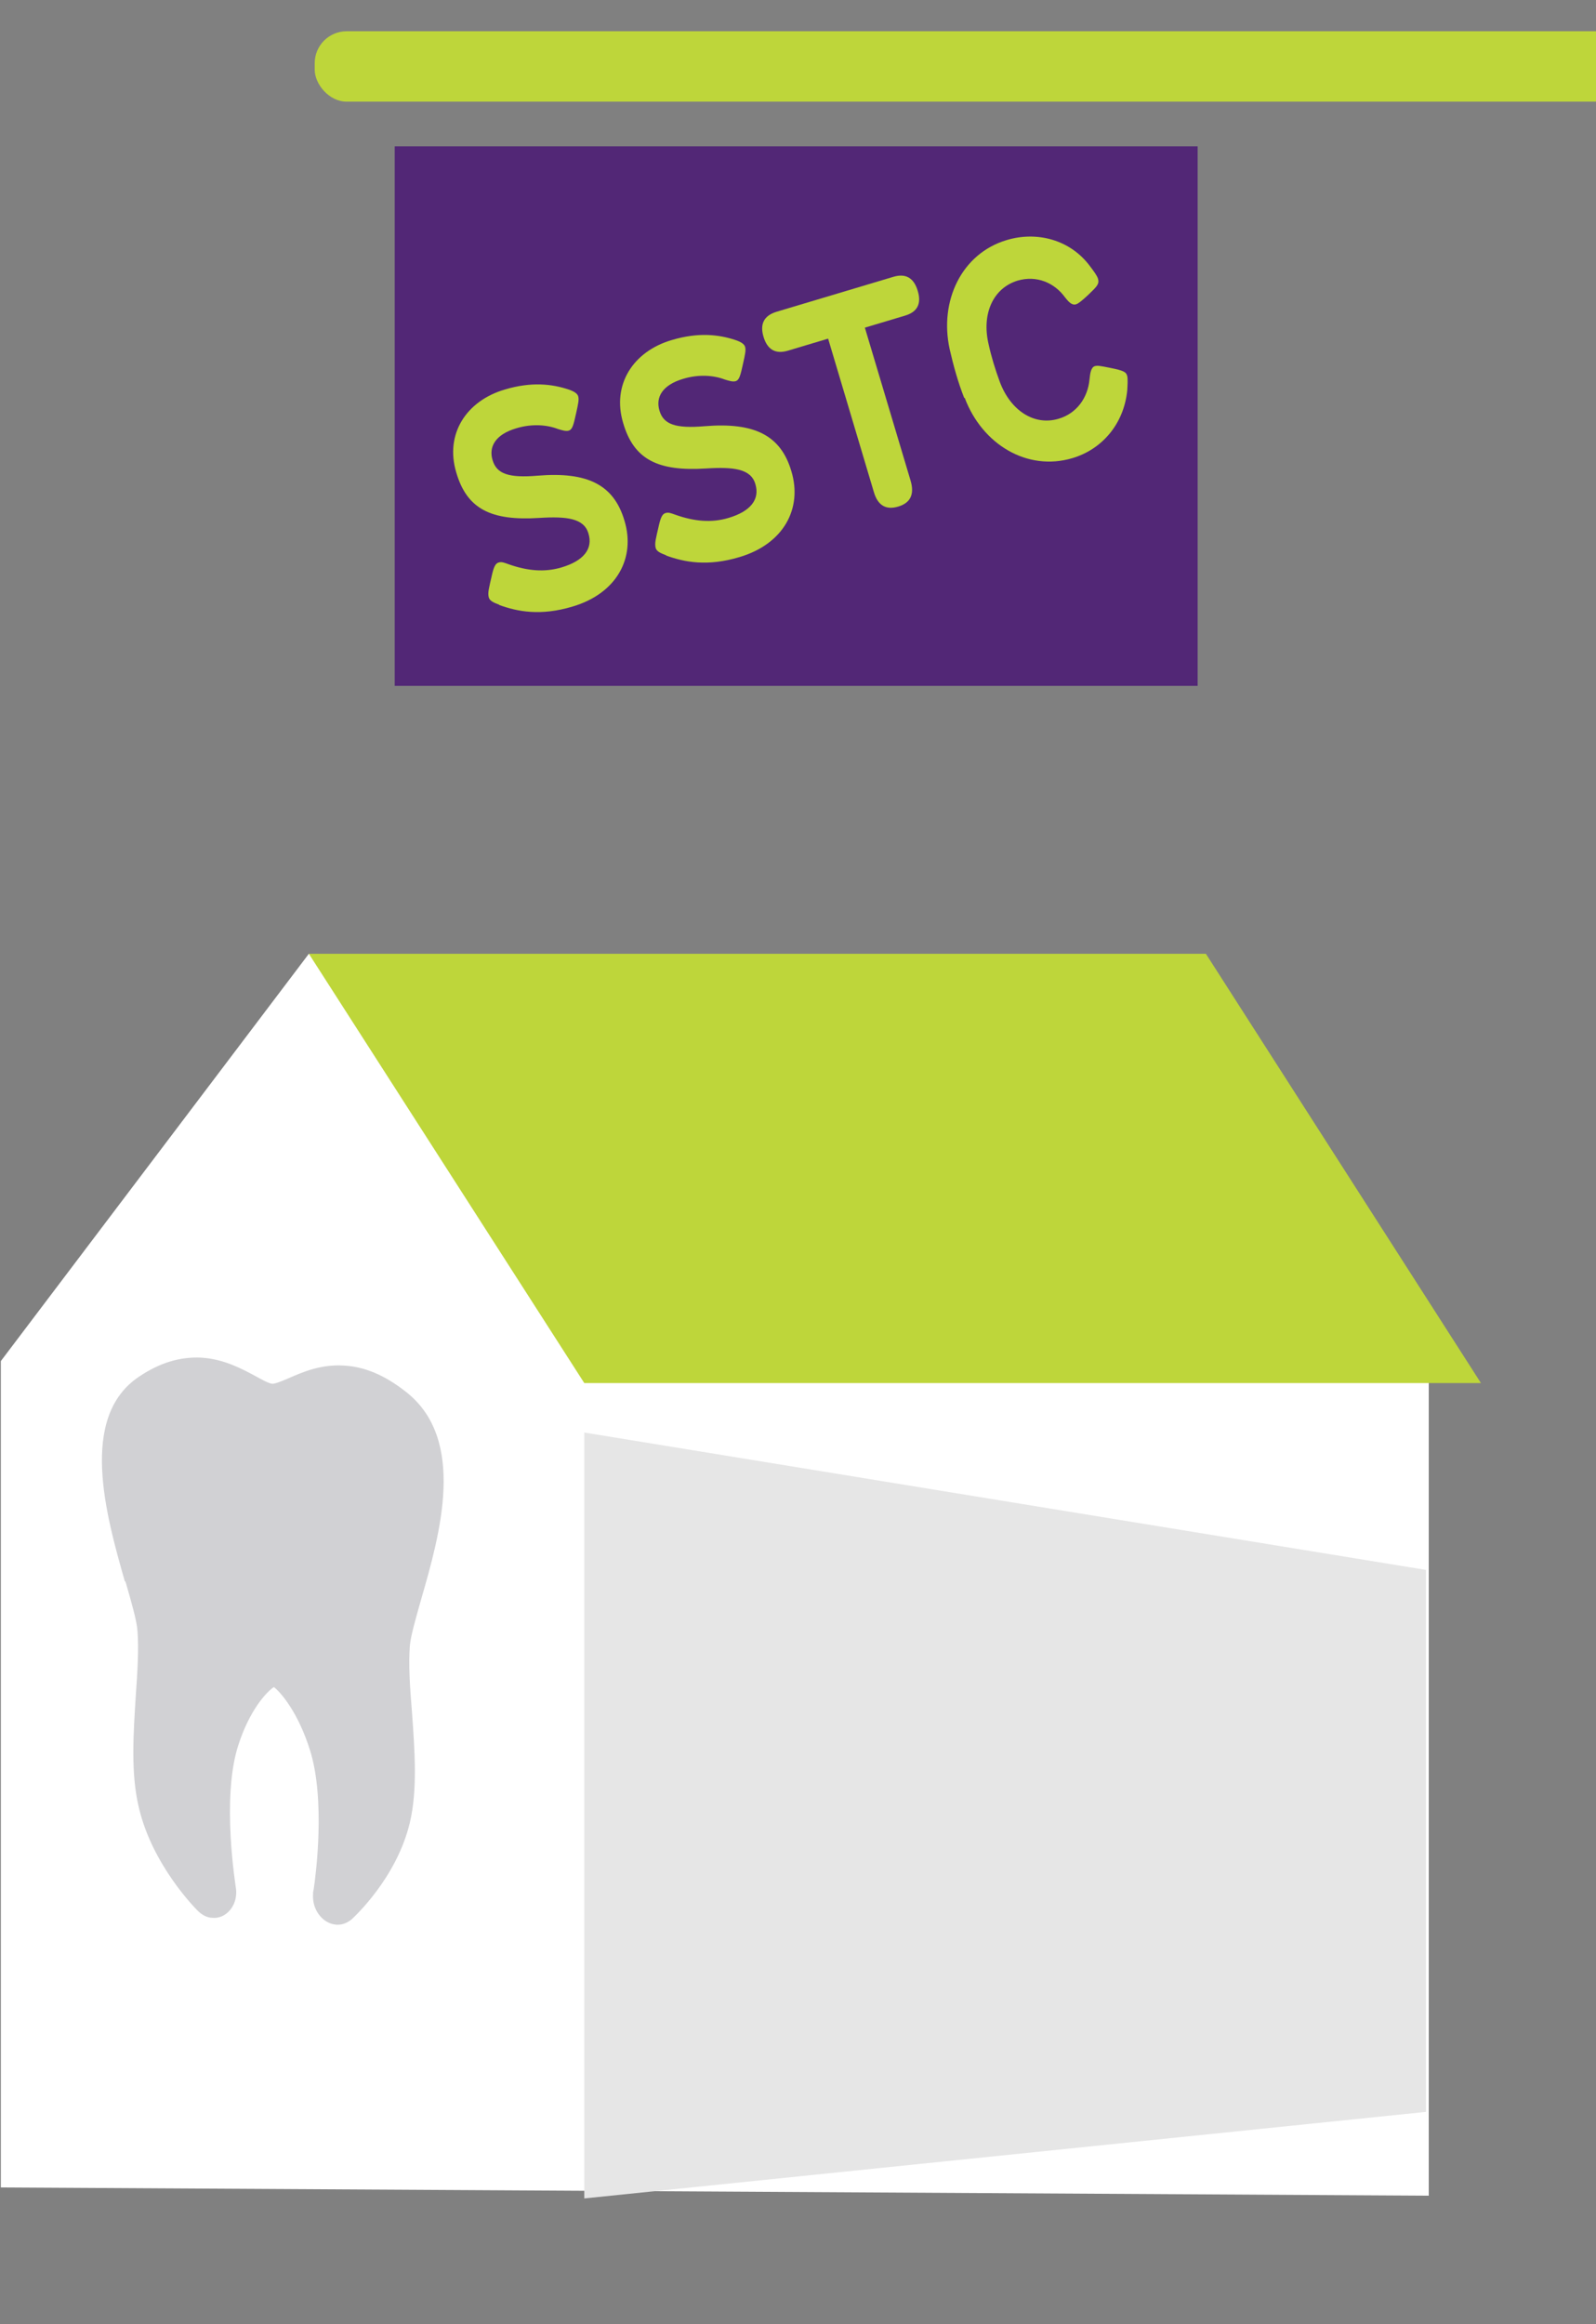
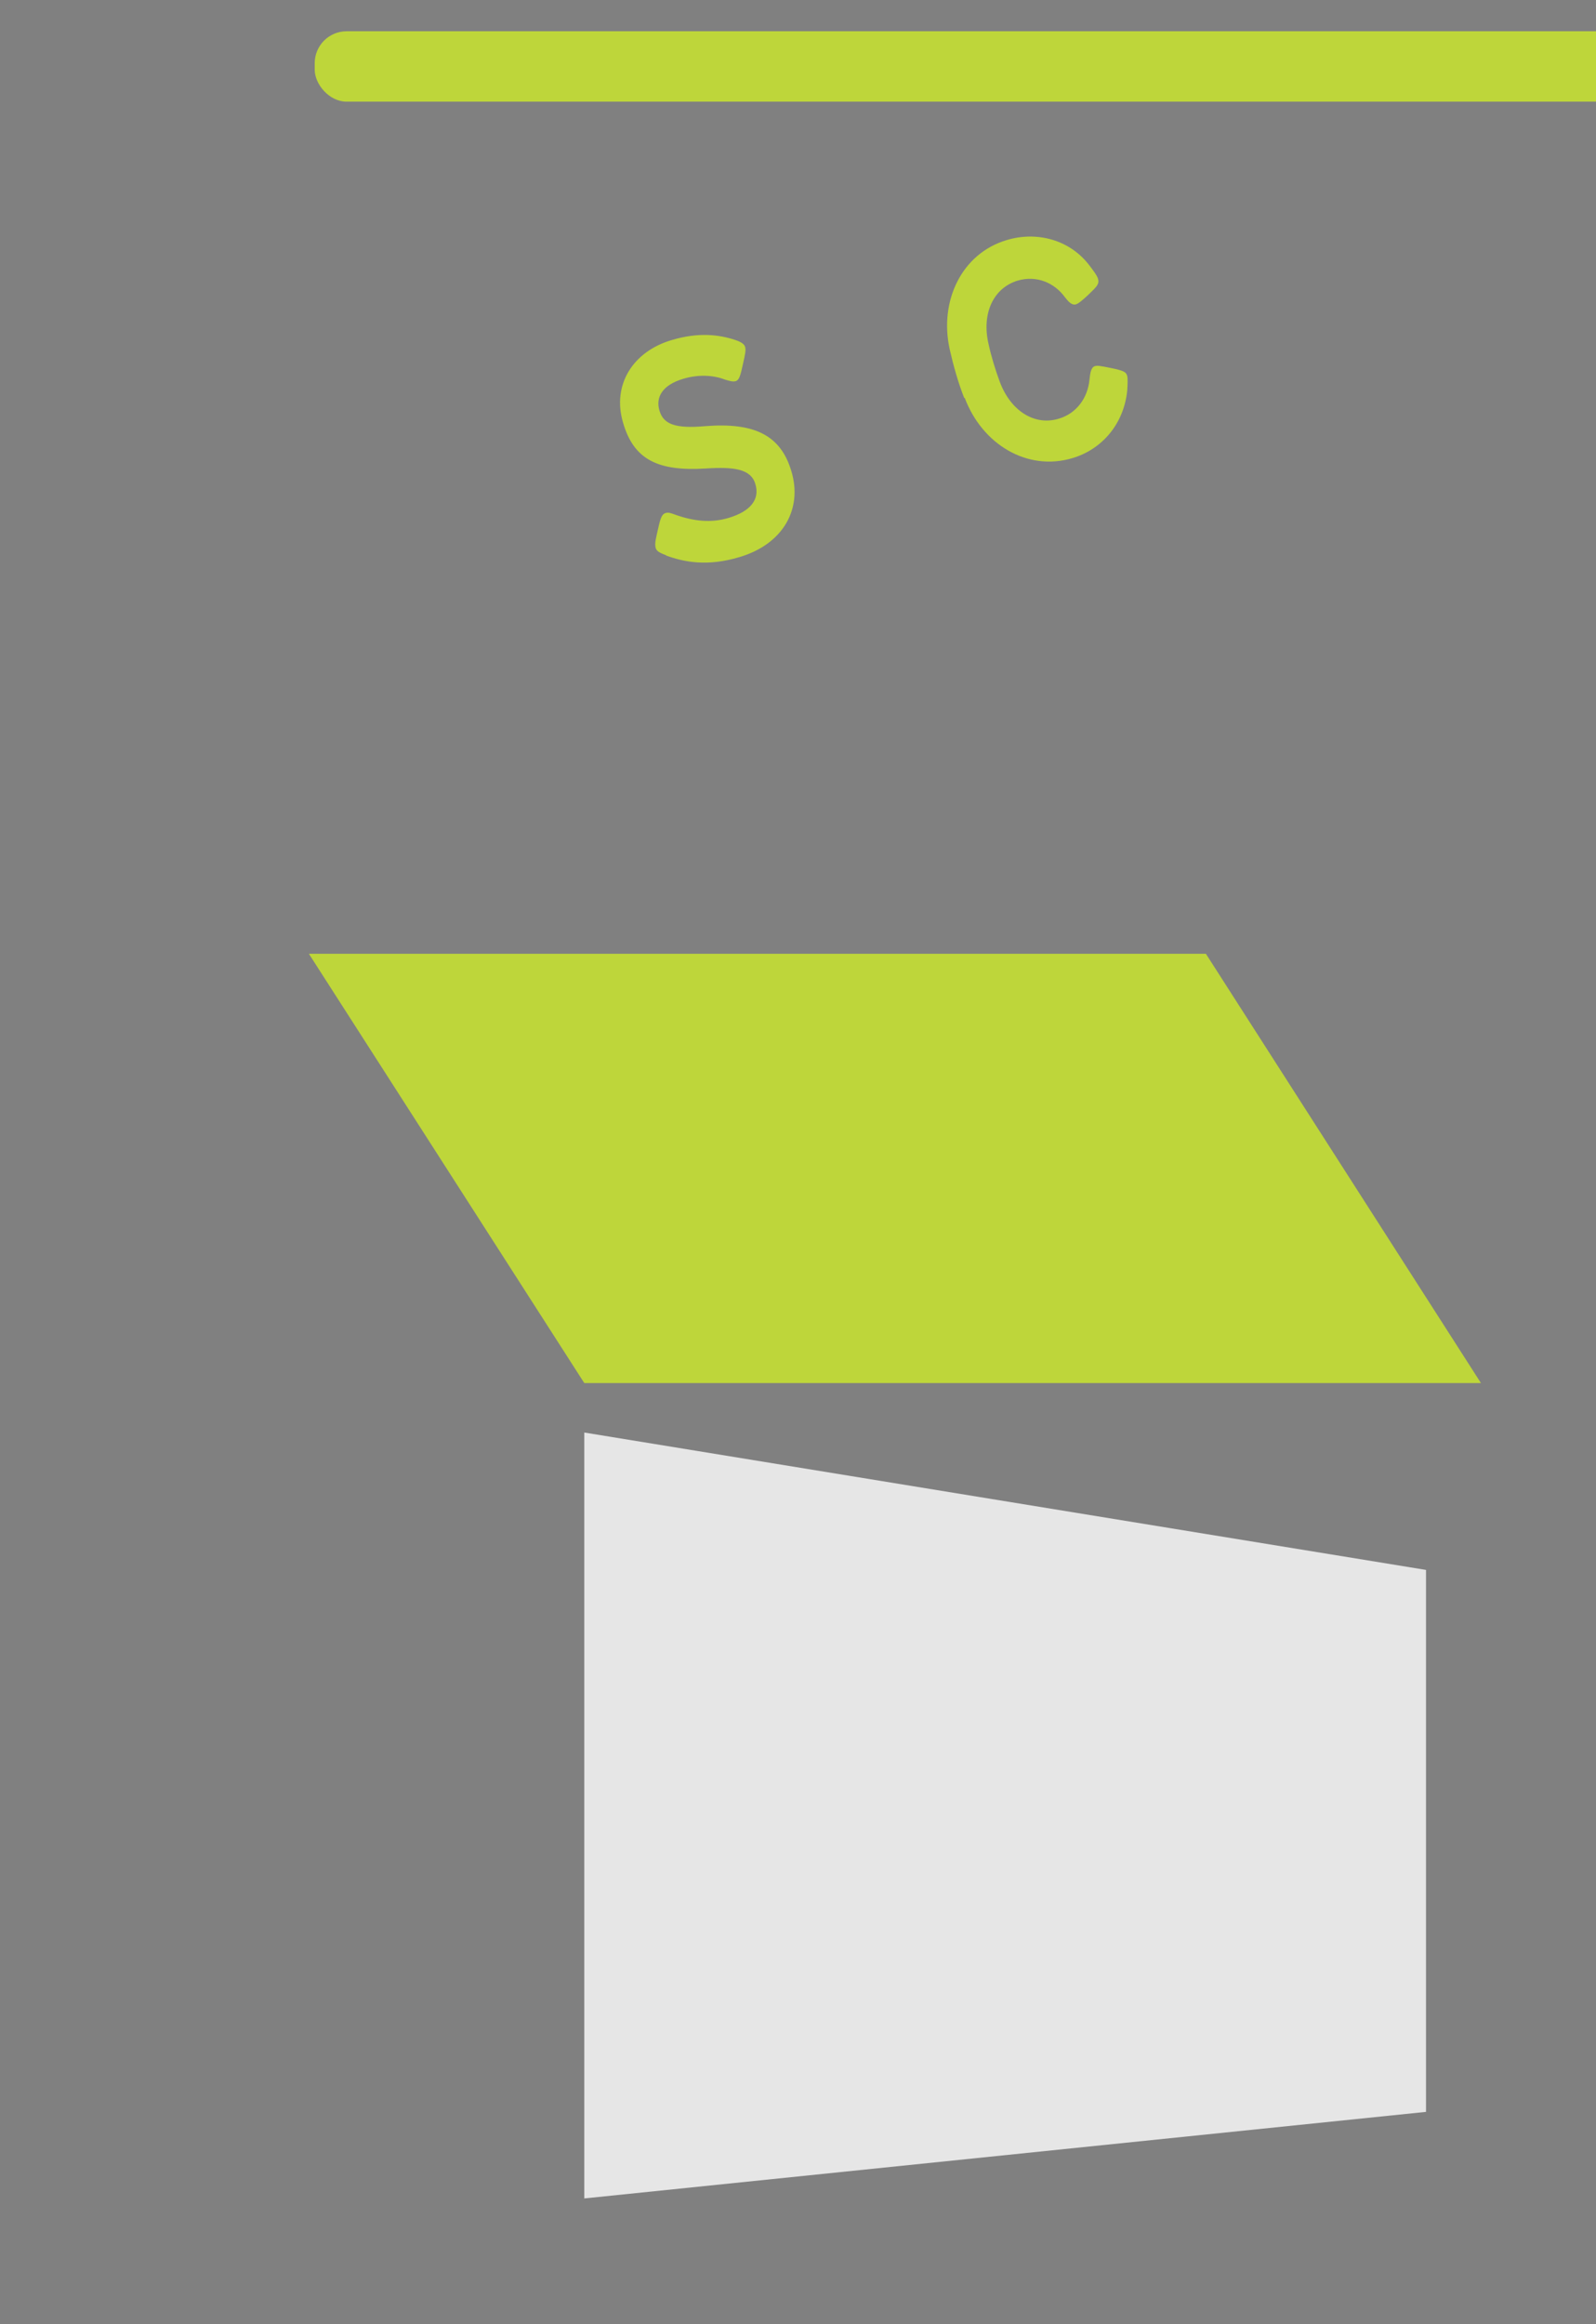
<svg xmlns="http://www.w3.org/2000/svg" id="Layer_1" viewBox="0 0 464.74 676.7">
  <rect x="0" y="0" width="464.74" height="676.7" fill="#808080" stroke="none" />
-   <polygon points=".24 636.9 416.04 639.3 416.04 400.3 89.94 277.7 .24 396.3 .24 636.9" style="fill:#fff; stroke-width:0px;" />
  <polygon points="170.14 402.7 431.24 402.7 351.14 277.7 89.94 277.7 170.14 402.7" style="fill:#bed63a; stroke-width:0px;" />
  <polygon points="170.14 640.1 415.24 614.9 415.24 457.1 170.14 417.1 170.14 640.1" style="fill:#e6e6e6; stroke-width:0px;" />
-   <path d="m36.34,460.4c-5.4-19-13.6-47.8,4.2-59.6,6.1-4.1,12-5.8,18.1-5.5,6.6.4,11.9,3.3,15.8,5.4,1.8,1,4,2.2,4.9,2.2s3.1-.9,4.9-1.7c3.9-1.7,9.2-4,15.8-3.6,6.1.3,12,2.8,18.1,7.6,17.9,13.9,9.9,41.7,4.6,60.1-1.6,5.7-3.2,11.1-3.4,14-.4,5.2,0,11.8.6,18.9.8,11.2,1.7,22.8-.6,32.5-3.9,16.3-16.4,27.6-16.9,28.1-1.2,1-2.6,1.6-4,1.6h-.4c-3.8-.2-6.9-3.9-6.9-8.2,0-.7,0-1.4.2-2.1.6-3.9,3.5-26.1-1.1-40.6-3.4-10.8-8.4-16.7-10.5-18.3-2.1,1.4-7.1,6.7-10.4,17.1-4.9,15.3-.7,40.8-.7,41.1.6,3.3-.7,6.5-3.2,8.1-1.1.7-2.3,1-3.5.9-1.6,0-3.1-.8-4.4-2.1-.5-.5-13.2-13.2-17.1-30-2.4-9.9-1.6-21.4-.9-32.6.5-7,.9-13.6.5-18.8-.2-3-1.8-8.5-3.5-14.4" style="fill:#d1d1d4; stroke-width:0px;" />
  <rect x="91.64" y="9.1" width="402.1" height="20.5" rx="9.3" ry="9.3" style="fill:#bed63a; stroke-width:0px;" />
-   <rect x="114.94" y="42.6" width="233.8" height="157.1" style="fill:#522776; stroke-width:0px;" />
-   <path d="m145.44,176.1c-1.9-.7-2.8-1.2-3.1-2.1-.4-1.4.1-3,.8-6.1.6-2.8,1.1-3.8,2-4.1s1.6,0,3,.5c5.4,1.9,10.4,2.4,15.4.9,6.4-1.9,9.2-5.4,7.8-9.9-1.3-4.4-6.3-5-14.3-4.5-14.1.9-21.1-2.6-24.2-13.3-3.3-11.1,2.9-20.8,14.2-24.1,7.7-2.3,13.7-1.6,18.5,0,1.5.5,2.5,1.1,2.8,1.9.3,1,.1,2-.6,5.1s-1,4.7-2.2,5c-.8.2-1.8-.1-3.1-.5-3.1-1.2-7.5-1.6-12.1-.2-6.1,1.8-8.1,5.4-6.9,9.3,1.2,4,4.7,5.2,13.1,4.5,14.5-1.2,22.2,2.6,25.3,13.1,3.3,10.9-2.3,21.2-15.1,25-9.3,2.8-16.1,1.5-21.5-.5h.2Z" style="fill:#bed63a; stroke-width:0px;" />
  <path d="m194.04,161.7c-1.9-.7-2.8-1.2-3.1-2.1-.4-1.4.1-3,.8-6.1.6-2.8,1.1-3.8,2-4.1s1.6,0,3,.5c5.4,1.9,10.4,2.4,15.4.9,6.4-1.9,9.2-5.4,7.8-9.9-1.3-4.4-6.3-5-14.3-4.5-14.1.9-21.1-2.6-24.2-13.3-3.3-11.1,2.9-20.8,14.2-24.1,7.7-2.3,13.7-1.6,18.5,0,1.5.5,2.5,1.1,2.8,1.9.3,1,.1,2-.6,5.1s-1,4.7-2.2,5c-.8.2-1.8-.1-3.1-.5-3.1-1.2-7.5-1.6-12.1-.2-6.1,1.8-8.1,5.4-6.9,9.3,1.2,4,4.7,5.2,13.1,4.5,14.5-1.2,22.2,2.6,25.3,13.1,3.3,10.9-2.3,21.2-15.1,25-9.3,2.8-16.1,1.5-21.5-.5h.2Z" style="fill:#bed63a; stroke-width:0px;" />
-   <path d="m254.44,143.2l-13.3-44.6-11.7,3.5c-3.6,1.07-5.97-.27-7.1-4s.1-6.17,3.7-7.3l34.1-10.2c3.6-1.07,5.97.3,7.1,4.1,1.13,3.73-.1,6.13-3.7,7.2l-11.7,3.5,13.3,44.5c1.2,4,0,6.53-3.6,7.6s-5.97-.37-7.1-4.3h0Z" style="fill:#bed63a; stroke-width:0px;" />
-   <path d="m280.74,115.8c-1.8-4.6-3.1-9.3-4.2-14.1-3.1-14.1,3.5-27.9,16.6-31.8,8.6-2.6,18.5-.3,24.4,7.8.9,1.2,1.9,2.5,2.2,3.5.4,1.5-.3,2.2-2.8,4.6-1.6,1.5-2.9,2.6-3.6,2.8-1.3.4-2.3-.9-3.2-2-3.1-4.3-8.3-6.5-13.8-4.9-7.2,2.2-10.5,9.7-8.5,18.4.8,3.7,2,7.6,3.3,11.1,3.1,8.3,10,12.9,17.2,10.7,5.3-1.6,8.4-6.2,8.9-11.3.2-2.1.5-3.7,1.6-4,.8-.2,1.4-.1,4.4.5,4,.8,4.7,1.2,5,2.4.2.8.1,2.6,0,4.2-1,9.9-7.5,17.2-16,19.7-13.1,3.9-26.2-4-31.3-17.5l-.2-.1Z" style="fill:#bed63a; stroke-width:0px;" />
+   <path d="m280.74,115.8c-1.8-4.6-3.1-9.3-4.2-14.1-3.1-14.1,3.5-27.9,16.6-31.8,8.6-2.6,18.5-.3,24.4,7.8.9,1.2,1.9,2.5,2.2,3.5.4,1.5-.3,2.2-2.8,4.6-1.6,1.5-2.9,2.6-3.6,2.8-1.3.4-2.3-.9-3.2-2-3.1-4.3-8.3-6.5-13.8-4.9-7.2,2.2-10.5,9.7-8.5,18.4.8,3.7,2,7.6,3.3,11.1,3.1,8.3,10,12.9,17.2,10.7,5.3-1.6,8.4-6.2,8.9-11.3.2-2.1.5-3.7,1.6-4,.8-.2,1.4-.1,4.4.5,4,.8,4.7,1.2,5,2.4.2.8.1,2.6,0,4.2-1,9.9-7.5,17.2-16,19.7-13.1,3.9-26.2-4-31.3-17.5Z" style="fill:#bed63a; stroke-width:0px;" />
</svg>